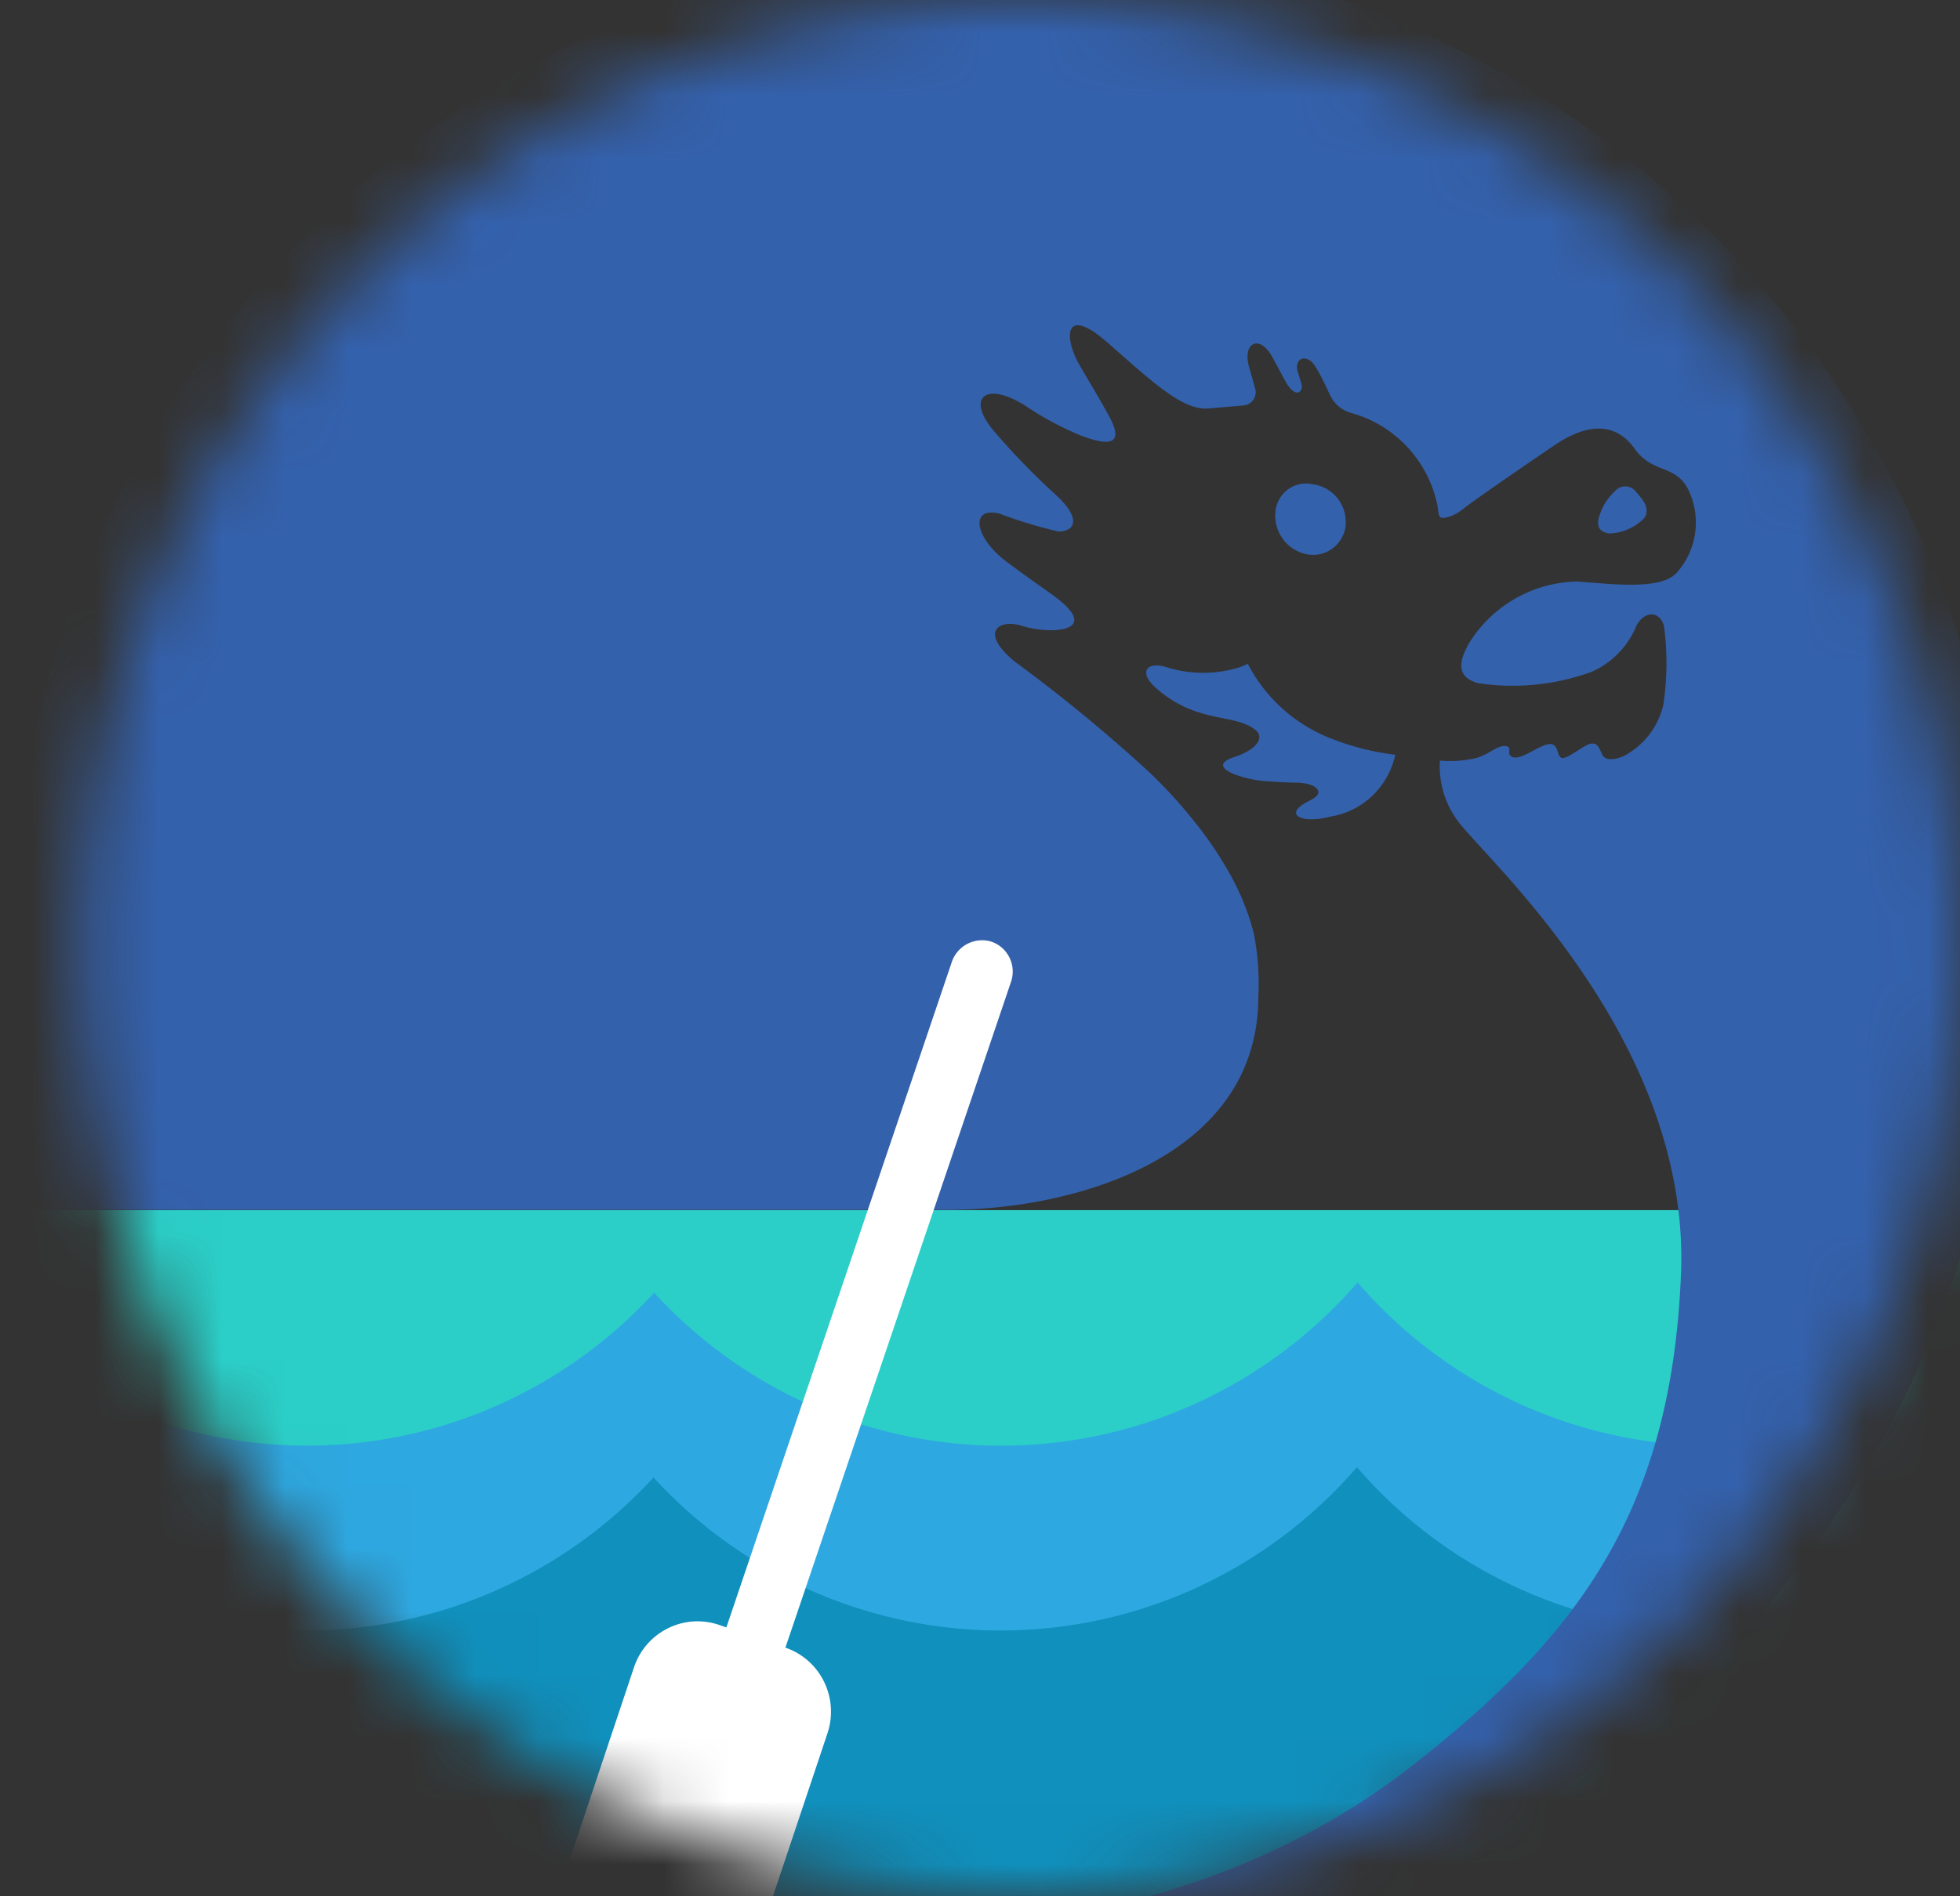
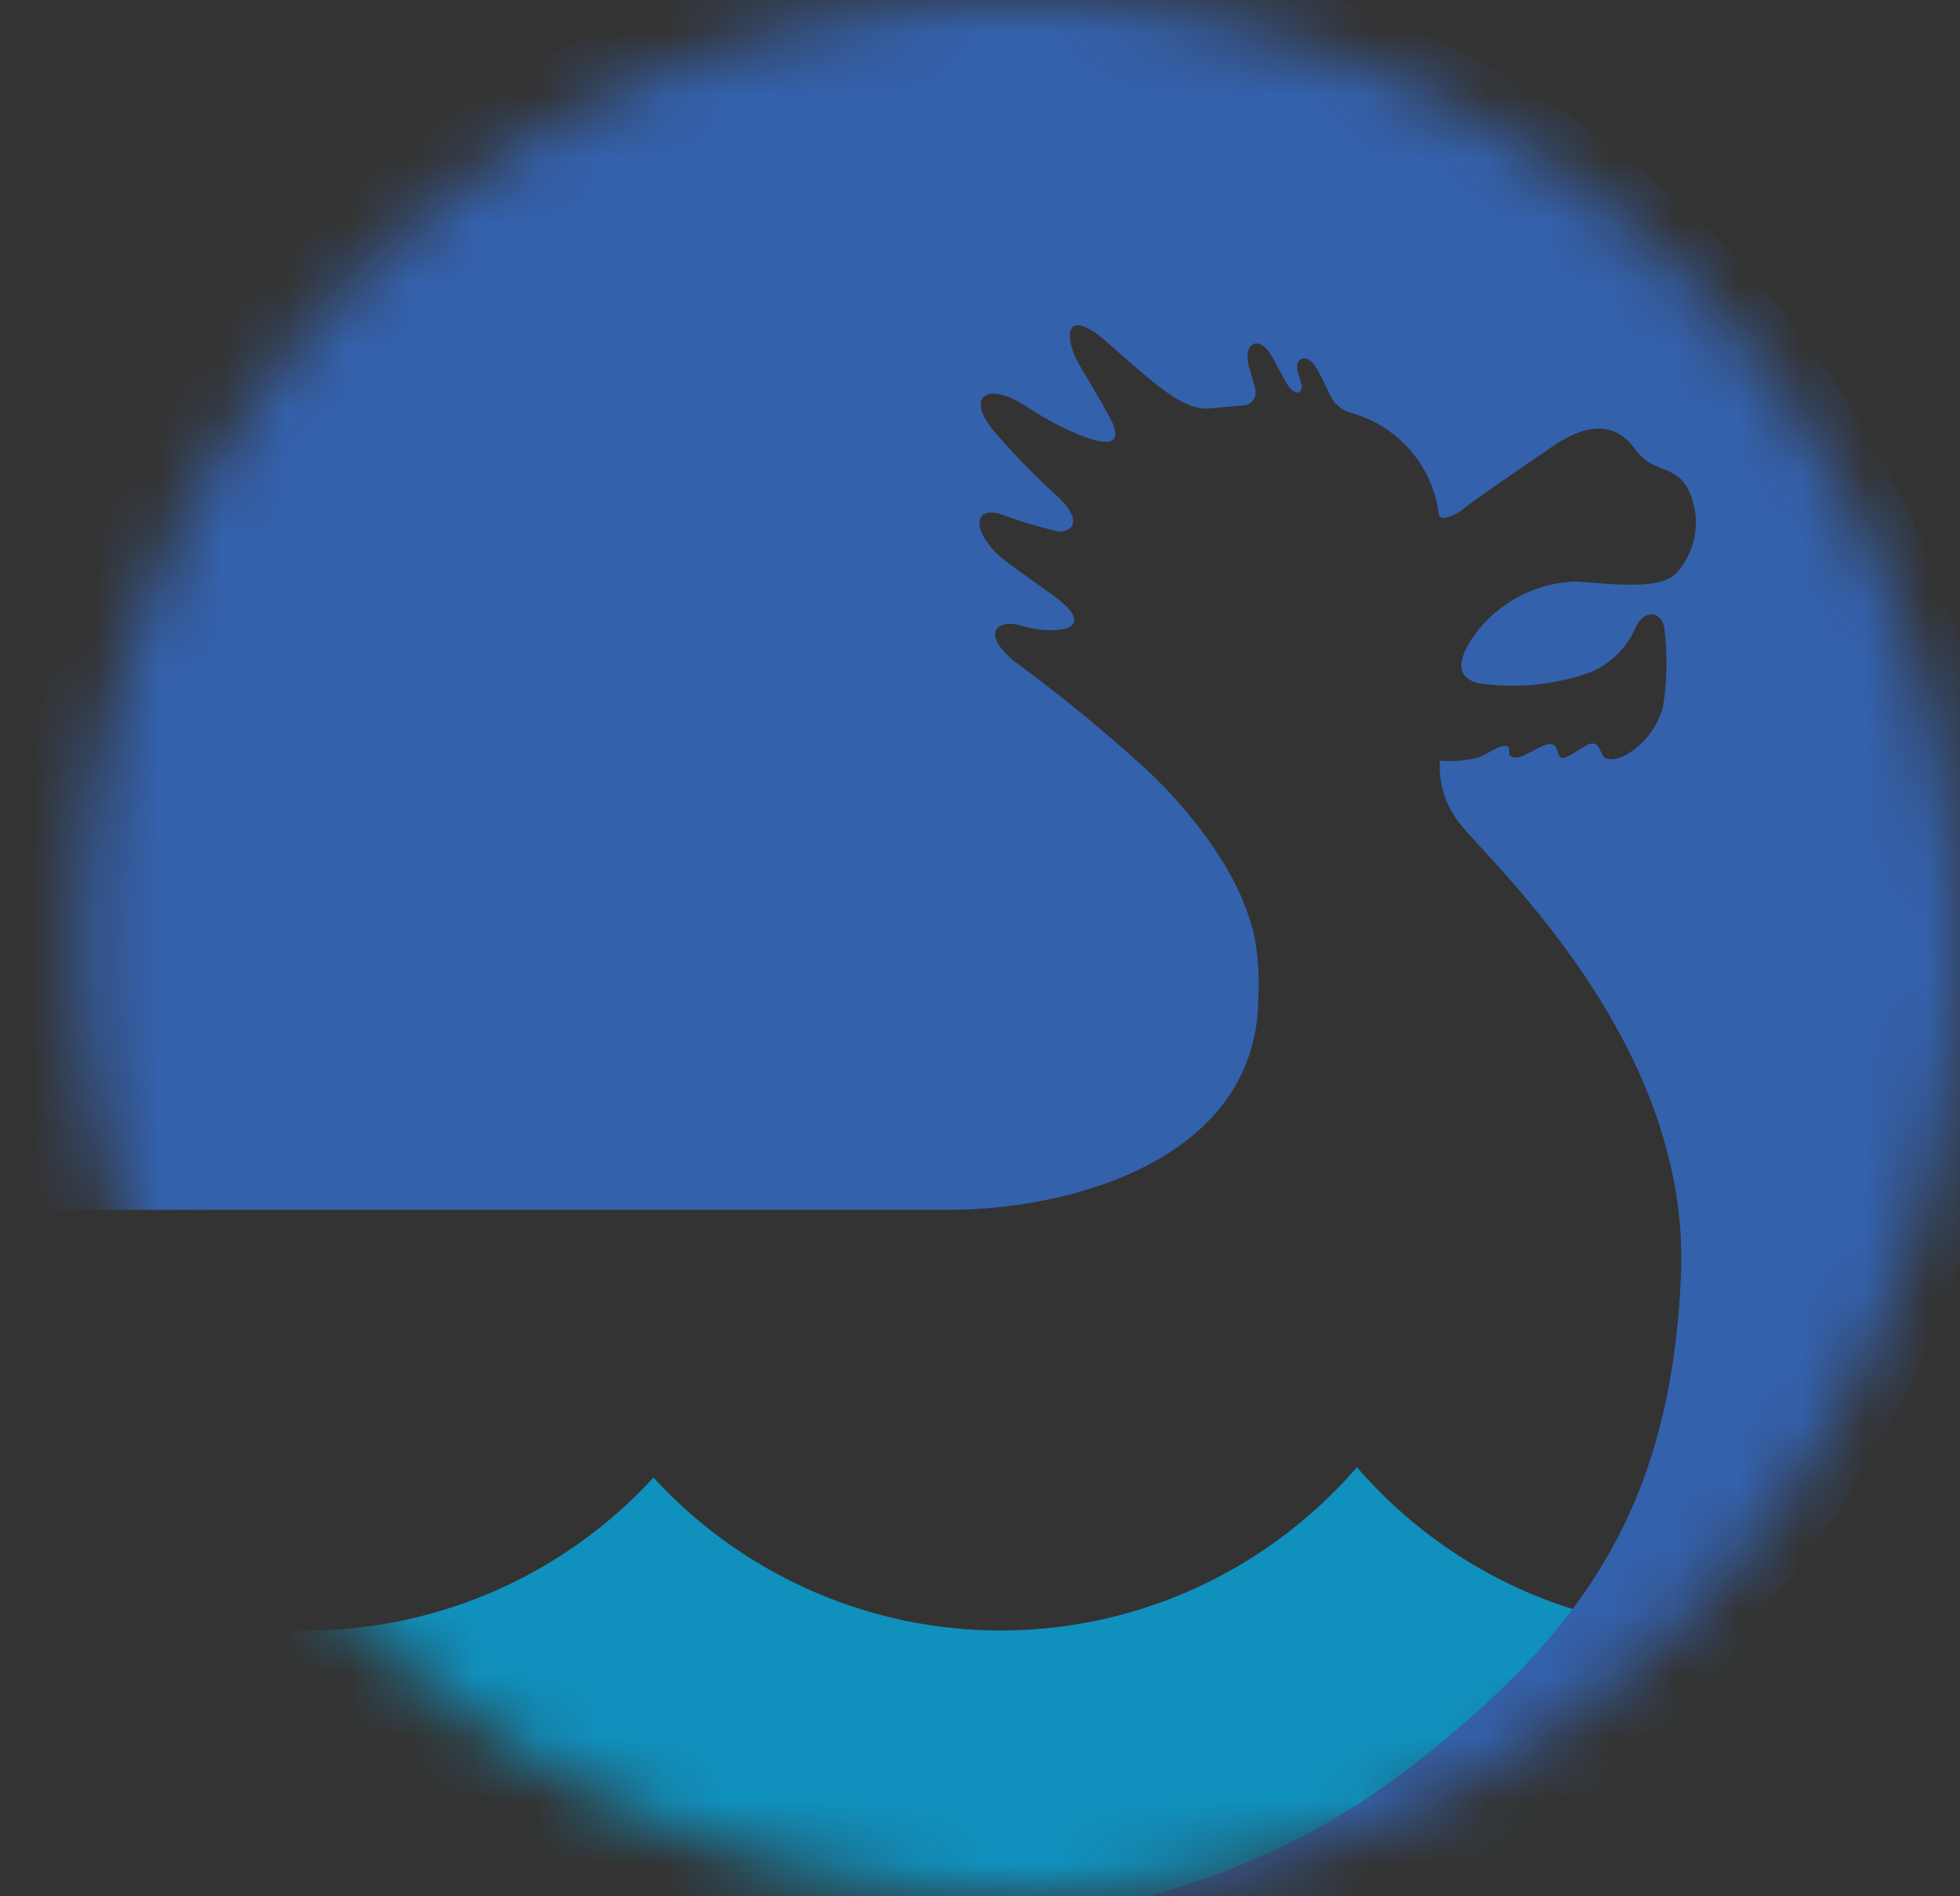
<svg xmlns="http://www.w3.org/2000/svg" width="31" height="30" fill="none">
  <rect width="100%" height="100%" fill="#333333" stroke="none" />
  <g clip-path="url(#clip0_11713_2145)">
    <mask id="a" style="mask-type:luminance" maskUnits="userSpaceOnUse" x="1" y="-1" width="30" height="31">
      <path d="M1.292 15c0 2.966.872 5.866 2.504 8.333a14.886 14.886 0 0 0 6.667 5.524 14.72 14.72 0 0 0 8.582.853 14.809 14.809 0 0 0 7.604-4.106 15.046 15.046 0 0 0 4.065-7.68c.573-2.91.279-5.925-.845-8.666a14.968 14.968 0 0 0-5.471-6.731 14.75 14.75 0 0 0-8.252-2.528c-3.94 0-7.717 1.58-10.503 4.393A15.076 15.076 0 0 0 1.293 15" fill="#fff" />
    </mask>
    <g mask="url(#a)">
-       <path d="M32.377 19.145H-.773v15.08h33.15v-15.08z" fill="#2BCFC8" />
-       <path d="M27.107 22.873a7.41 7.41 0 0 1-3.095-.675 7.478 7.478 0 0 1-2.54-1.909 7.495 7.495 0 0 1-2.492 1.884 7.427 7.427 0 0 1-6.09.09 7.487 7.487 0 0 1-2.544-1.812 7.49 7.49 0 0 1-2.54 1.809 7.426 7.426 0 0 1-6.078-.08 7.494 7.494 0 0 1-2.493-1.872v10.8h33.202V20.622a7.462 7.462 0 0 1-2.441 1.667 7.403 7.403 0 0 1-2.89.584" fill="#2EA8E1" />
      <path d="M27.097 25.796a7.41 7.41 0 0 1-3.095-.675 7.477 7.477 0 0 1-2.54-1.909 7.495 7.495 0 0 1-2.491 1.885 7.427 7.427 0 0 1-6.09.089 7.489 7.489 0 0 1-2.545-1.811 7.488 7.488 0 0 1-2.54 1.808 7.426 7.426 0 0 1-6.078-.079 7.495 7.495 0 0 1-2.492-1.873v10.8h33.2V23.546a7.468 7.468 0 0 1-2.44 1.667 7.405 7.405 0 0 1-2.89.583" fill="#1090BD" />
      <path d="M16.706-.892A15.65 15.65 0 0 0 9.491.493a15.804 15.804 0 0 0-5.814 4.533 16.007 16.007 0 0 0-3.153 6.7 16.091 16.091 0 0 0 .191 7.414h14.281c2 0 4.906-.828 4.906-3.373a4.119 4.119 0 0 0-.072-1.003 3.94 3.94 0 0 0-.384-.949 5.977 5.977 0 0 0-.596-.868 7.343 7.343 0 0 0-.708-.763 25.087 25.087 0 0 0-2.1-1.723c-.566-.473-.232-.673.121-.56.443.141 1.315.108.481-.492-.338-.241-.423-.298-.718-.518-.509-.377-.595-.88-.122-.766.305.114.617.209.934.284.254 0 .374-.188-.016-.559a11.29 11.29 0 0 1-.99-1.017c-.455-.526-.162-.812.467-.426.272.185.562.343.864.47.39.156.76.22.48-.29-.199-.364-.328-.564-.483-.837-.23-.41-.232-.936.462-.326.711.625 1.168 1.054 1.571 1.04l.577-.05a.207.207 0 0 0 .158-.097.212.212 0 0 0 .019-.186c-.028-.106-.04-.148-.09-.32-.111-.394.163-.523.358-.176.105.185.127.24.22.404.162.288.284.15.25.037l-.055-.178c-.061-.188.064-.278.186-.197.067.044.138.157.319.547a.525.525 0 0 0 .332.284c.331.09.632.27.871.518.24.25.407.559.486.896.043.166-.006.282.158.239a.647.647 0 0 0 .248-.124c.189-.154 1.17-.823 1.422-.994.218-.149.867-.58 1.303.033.279.392.626.246.834.62a1.193 1.193 0 0 1-.17 1.342c-.25.275-.989.18-1.583.138a2.056 2.056 0 0 0-1.676.936c-.298.48-.084.615.119.672.604.091 1.221.03 1.796-.18.304-.134.548-.377.686-.68.1-.265.376-.322.457-.044.056.415.052.836-.011 1.25a1.226 1.226 0 0 1-.561.771c-.107.072-.345.144-.405.012-.06-.132-.082-.184-.178-.172-.095.012-.313.202-.432.226-.12.023-.061-.22-.213-.22-.153 0-.438.246-.58.21-.143-.037.005-.166-.127-.178-.13-.012-.267.134-.464.19-.188.043-.381.057-.573.04-.02.331.072.658.263.927.365.548 3.705 3.435 3.55 7.198-.155 3.763-1.633 5.735-4.282 7.8-1.717 1.337-4.898 2.977-10.22 2.515 2.14.55 4.369.64 6.545.266a15.695 15.695 0 0 0 6.088-2.44 15.864 15.864 0 0 0 4.582-4.727 16.034 16.034 0 0 0 2.288-6.198 16.09 16.09 0 0 0-.402-6.602 15.992 15.992 0 0 0-3.021-5.87 15.81 15.81 0 0 0-5.12-4.124 15.661 15.661 0 0 0-6.339-1.67z" fill="#3461AC" />
-       <path d="M19.527 11.975c-.499.162.15.36.477.382.3.022.36.022.498.025.193.004.331.055.348.137.011.054-.036.097-.157.158-.41.208-.112.365.359.24.246-.04.475-.156.656-.33.181-.174.307-.4.36-.646-.33-.04-.656-.12-.967-.239a2.505 2.505 0 0 1-1.366-1.201c-.043.021-.086.04-.13.056a1.948 1.948 0 0 1-1.126.008c-.345-.12-.481.068-.195.32.651.575 1.245.395 1.574.664.148.123.014.313-.33.425m1.755-3.665a.607.607 0 0 0-.13-.428.595.595 0 0 0-.388-.219.483.483 0 0 0-.53.234.495.495 0 0 0-.062.197.626.626 0 0 0 .12.438c.093.125.23.21.382.239a.515.515 0 0 0 .545-.259.531.531 0 0 0 .065-.204m4.718-.106c.104-.158-.012-.287-.127-.42a.214.214 0 0 0-.165-.086.211.211 0 0 0-.169.077.87.87 0 0 0-.243.382c-.061.173 0 .266.156.286a.811.811 0 0 0 .548-.24z" fill="#3461AC" />
-       <path d="M15.632 14.885a.507.507 0 0 0-.584.352L11.49 25.742a.005.005 0 0 1-.002.003h-.003l-.117-.04a1.05 1.05 0 0 0-.807.057 1.066 1.066 0 0 0-.533.614l-1.005 3.006c-.09.268-.07.561.055.815.124.254.343.447.609.538l1.056.36c.266.09.556.07.807-.055.252-.126.443-.347.533-.616l1.005-3.004a1.08 1.08 0 0 0-.055-.815 1.063 1.063 0 0 0-.609-.538s-.004-.004 0-.006l3.568-10.532a.502.502 0 0 0-.173-.558.489.489 0 0 0-.186-.086z" fill="#fff" />
    </g>
  </g>
</svg>